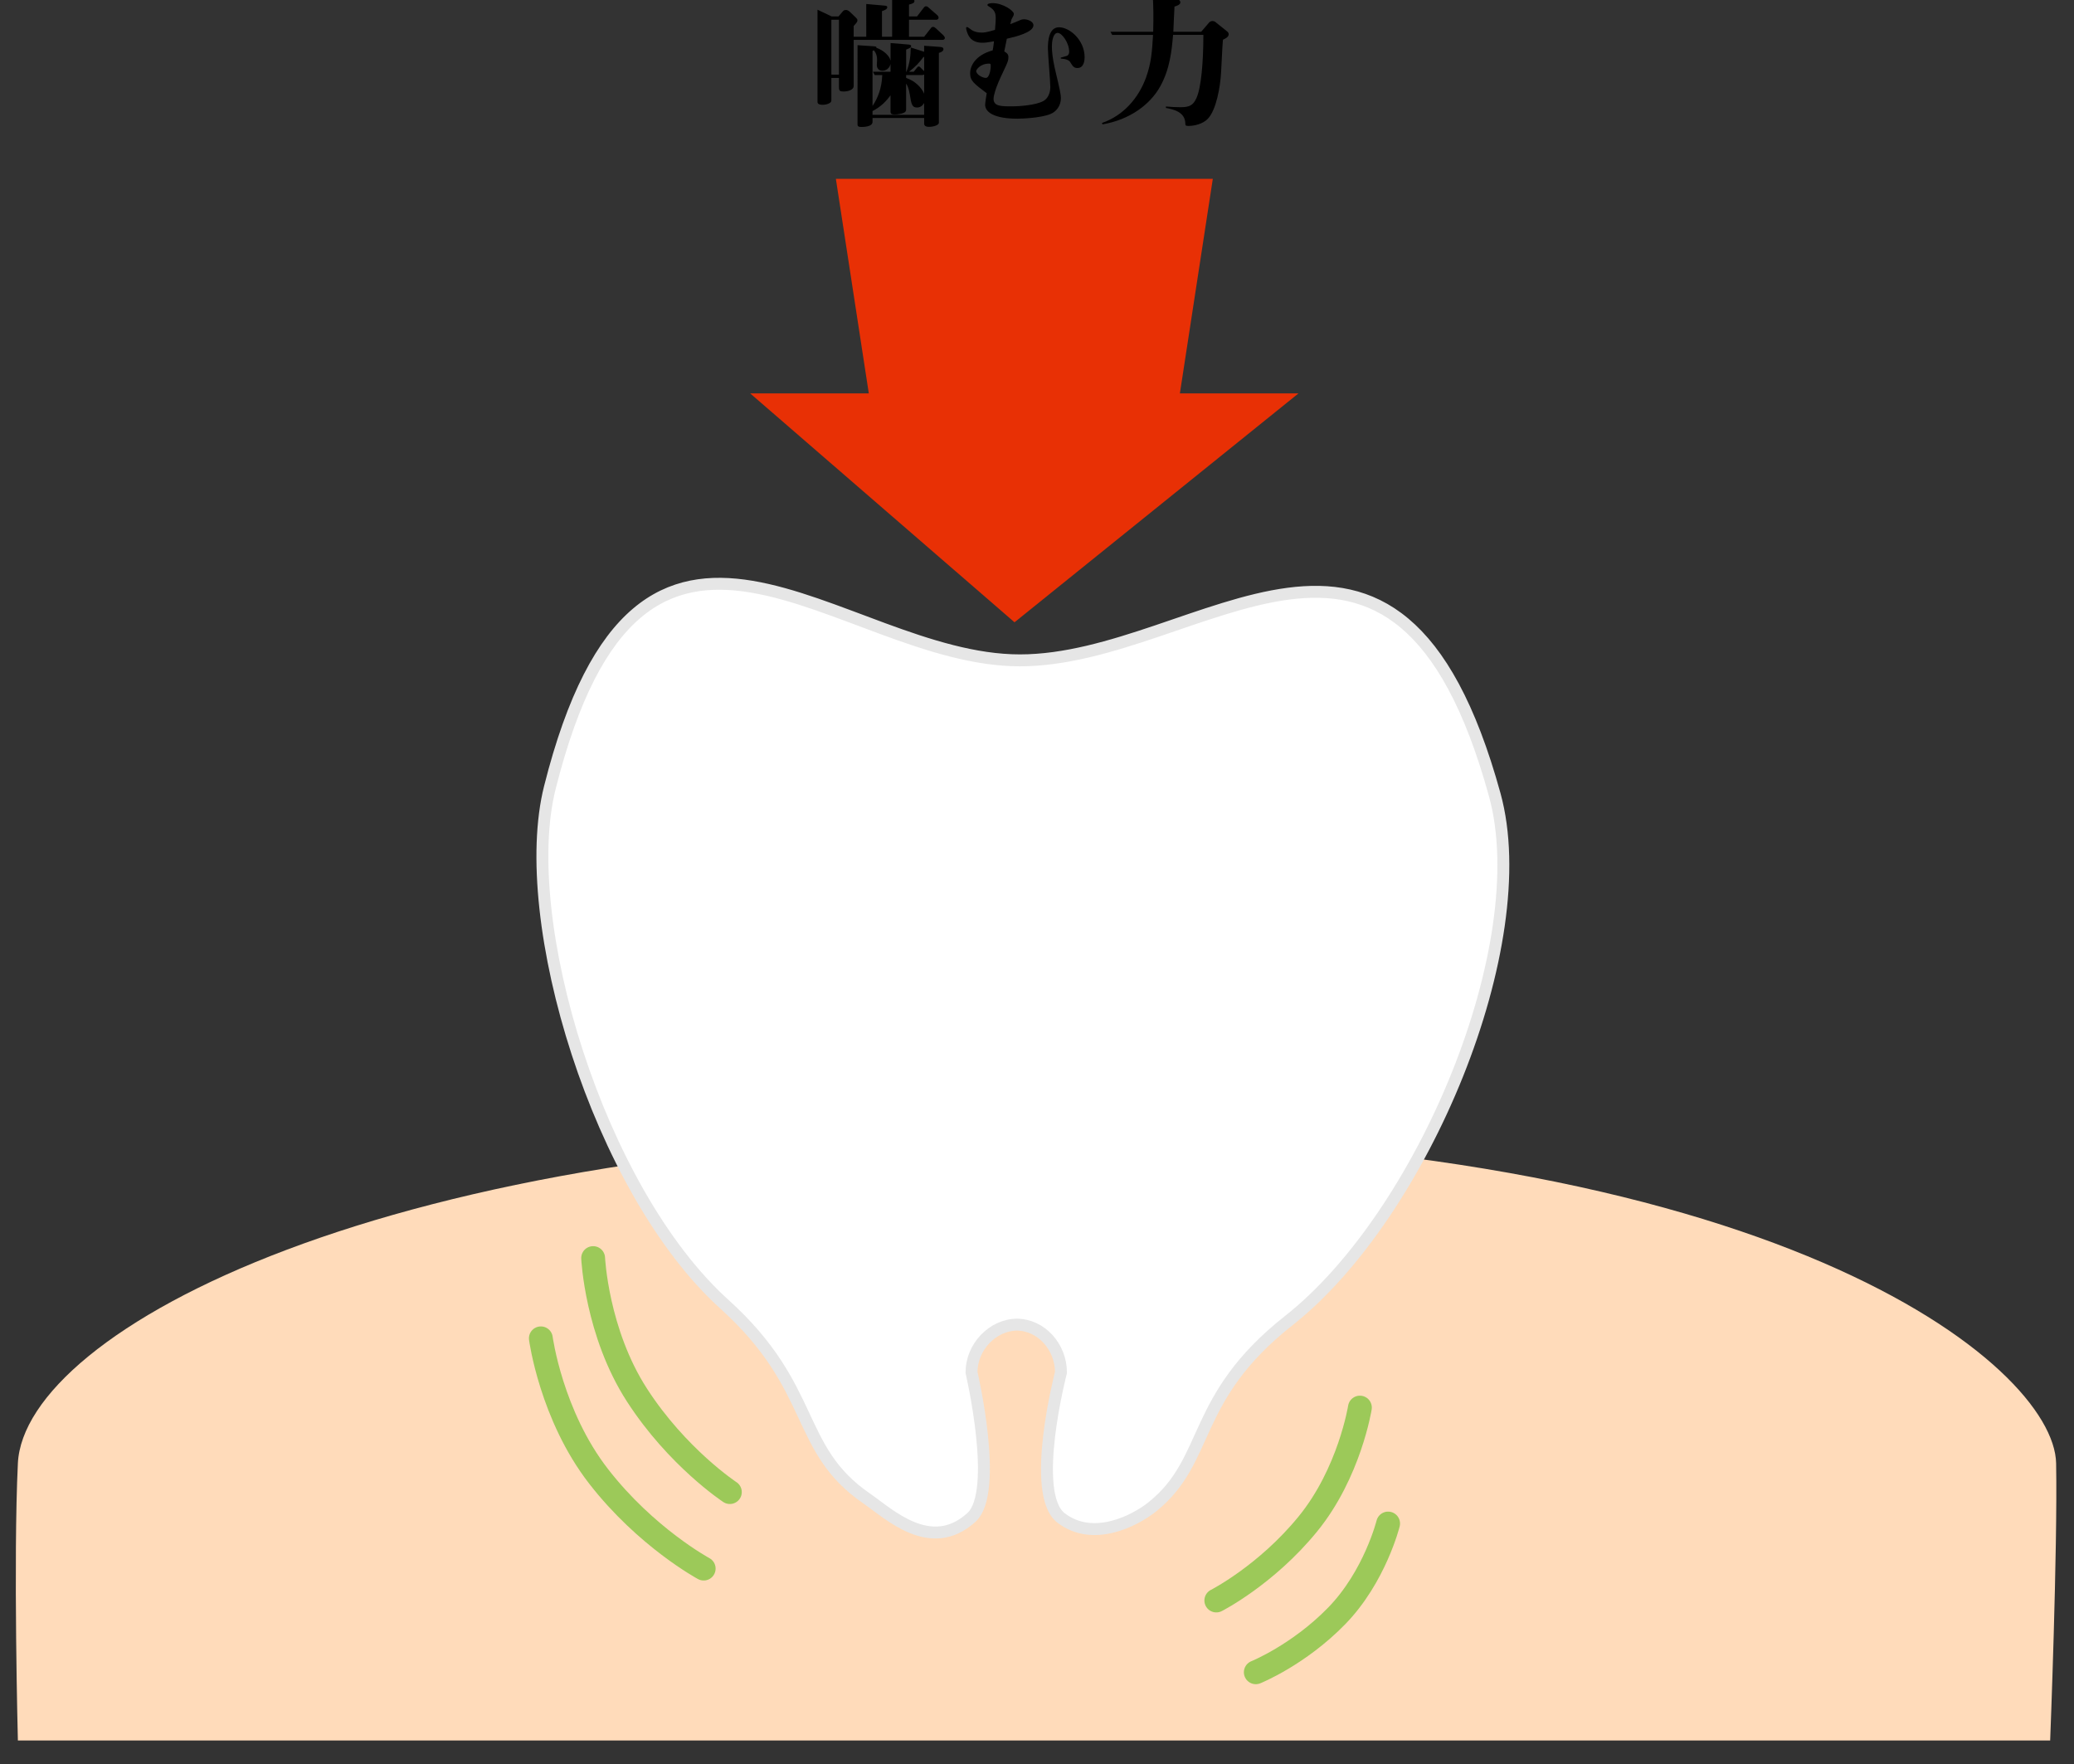
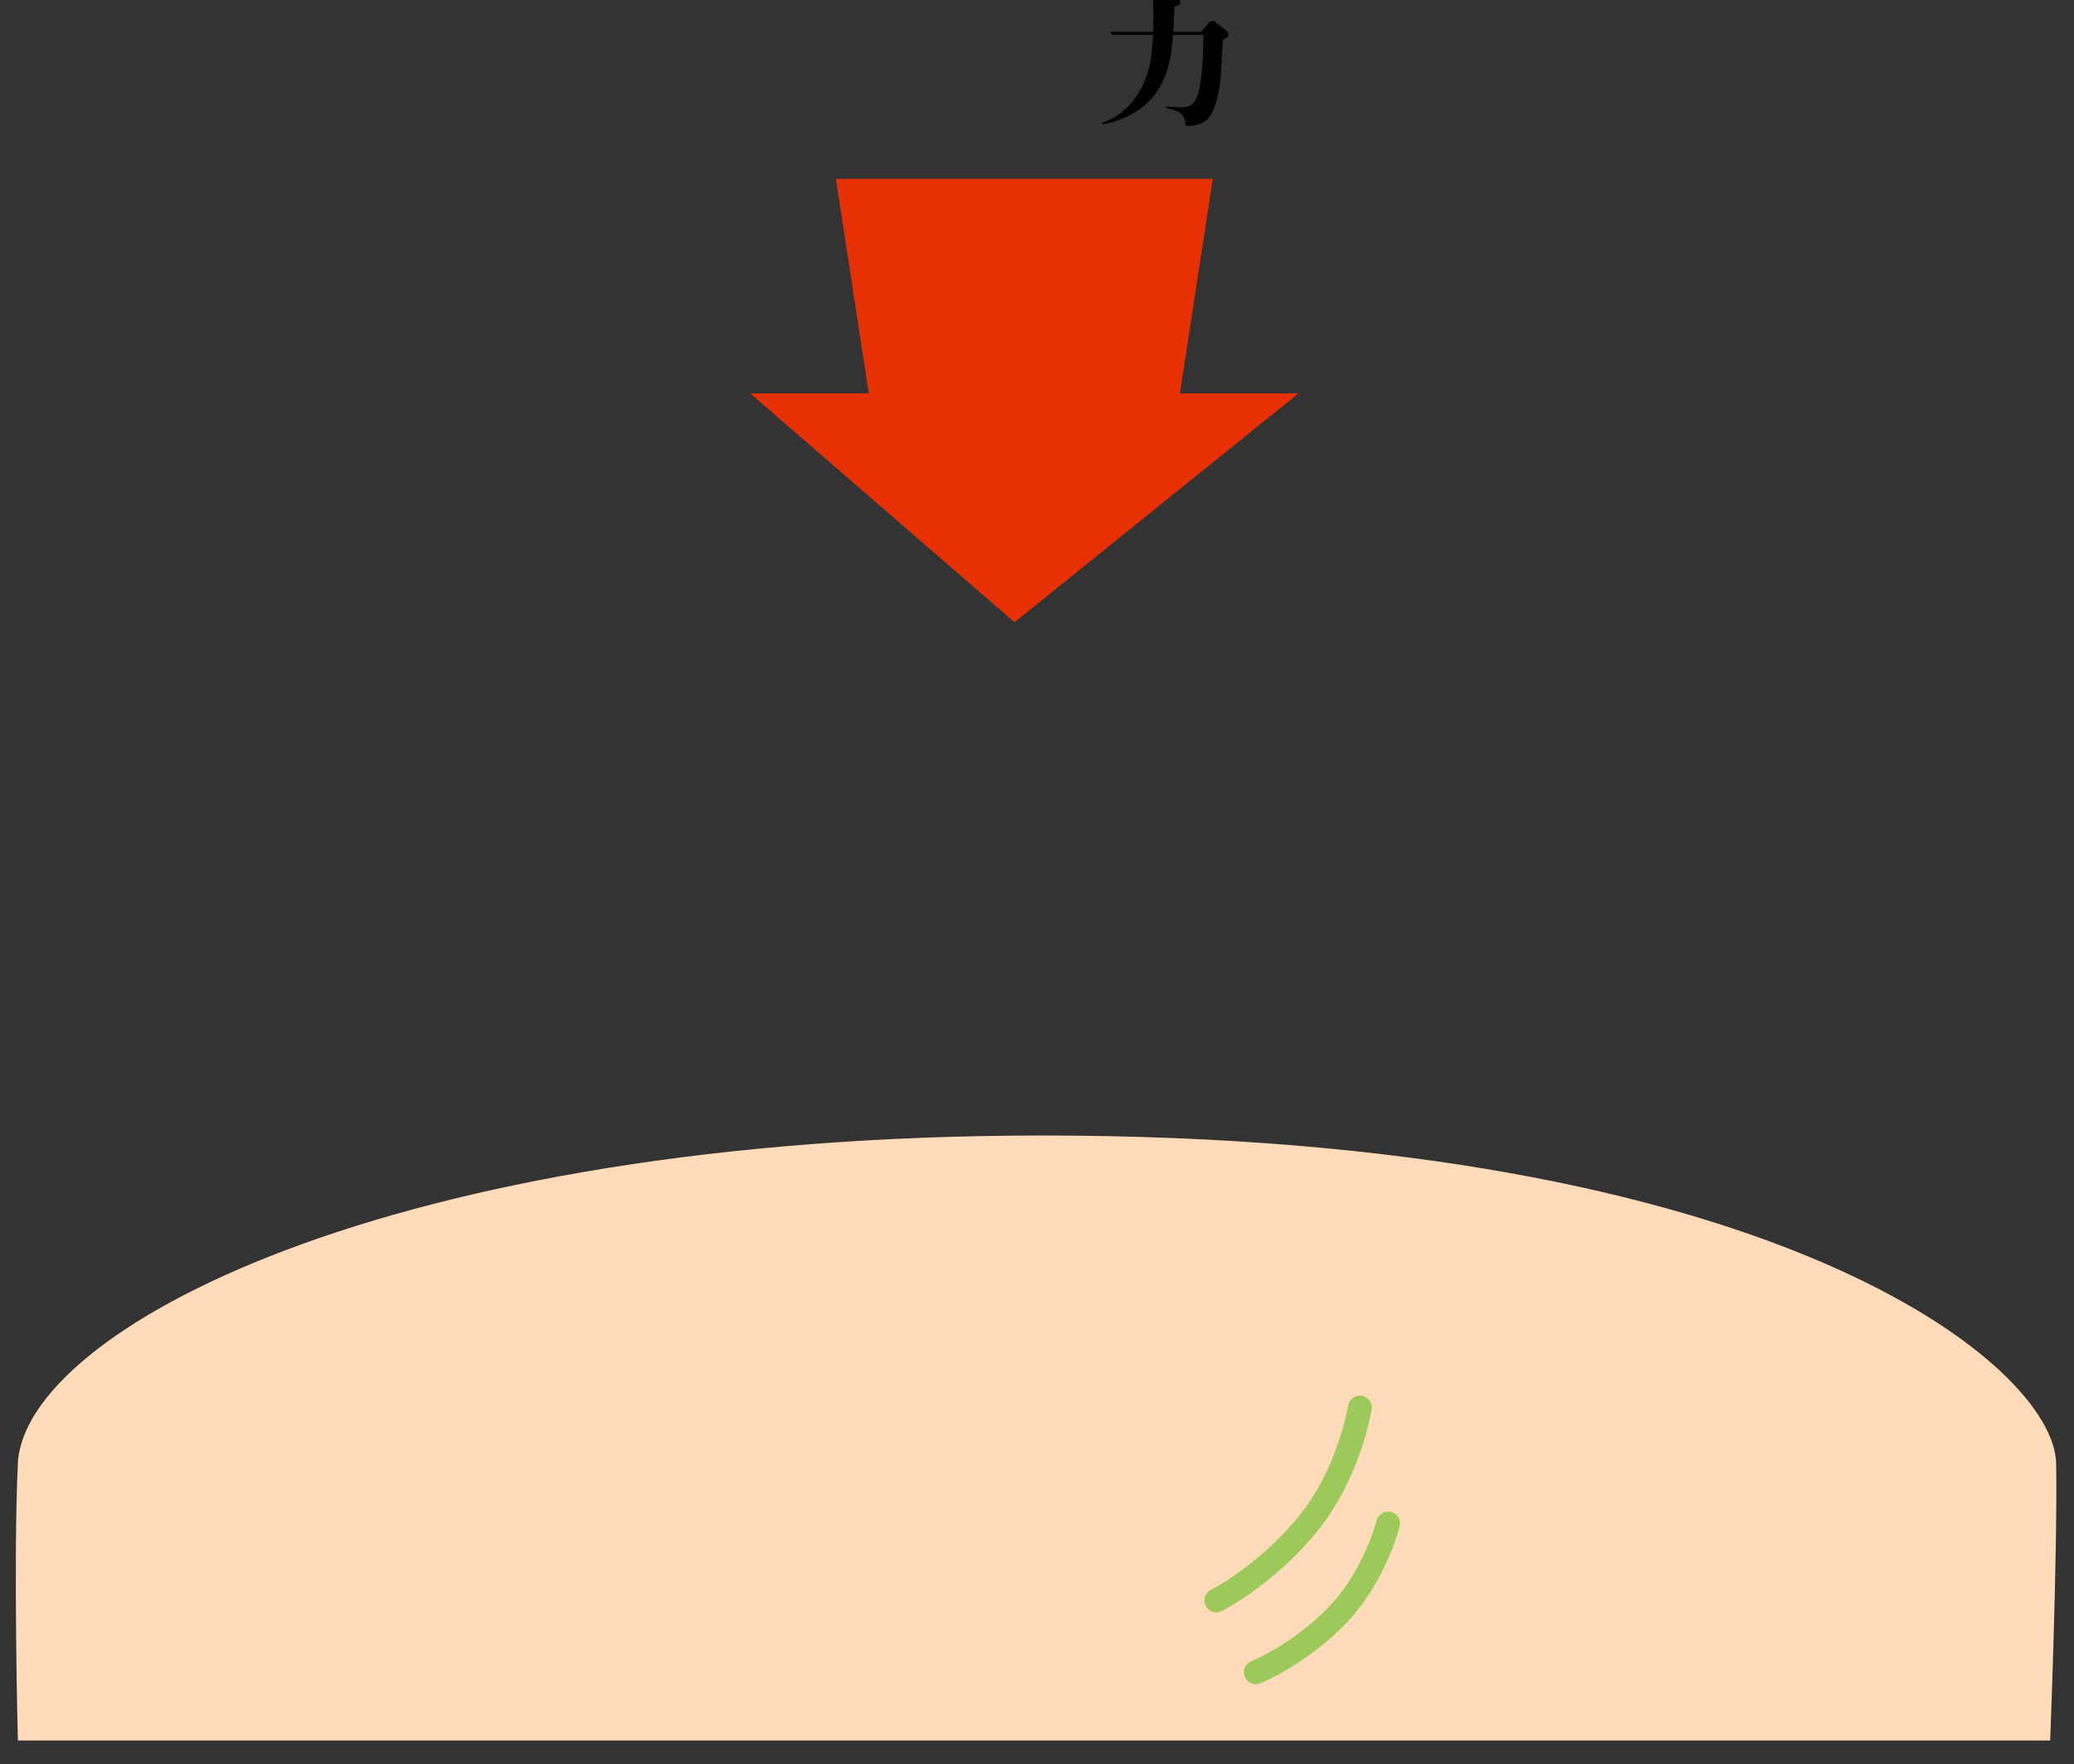
<svg xmlns="http://www.w3.org/2000/svg" version="1.1" x="0px" y="0px" width="174px" height="148px" viewBox="0 0.252 174 148" enable-background="new 0 0.252 174 148" xml:space="preserve">
  <rect x="0" y="0.252" width="174" height="148" fill="#333333" stroke="none" />
  <defs>
</defs>
  <path fill="#FFDBBA" d="M87.5,95.502c61.25,0,84.853,19.248,85,27.5c0.13,7.262-0.5,23.25-0.5,23.25H1.5c0,0-0.39-15.197,0-23.25  C2.038,111.877,32.479,95.502,87.5,95.502z" />
-   <path fill="#FFFFFF" stroke="#E6E6E6" stroke-miterlimit="10" d="M125.405,66.93c-8.238-29.961-24.672-11.285-39.842-11.285  c-15.167,0-31.701-20.041-39.433,10.673c-2.794,11.098,4.068,33.785,14.648,43.341c7.807,7.052,5.855,12.115,11.938,16.295  c1.852,1.273,5.375,4.692,8.789,1.578c2.341-2.137,0-12.157,0-12.157c0-2.112,1.754-4.01,3.865-4.01h-0.099  c2.111,0,3.74,1.898,3.74,4.01c0,0-2.645,10.15,0,12.199c2.646,2.049,6.146,0.294,7.679-0.938  c4.912-3.951,3.165-9.095,11.438-15.613C119.391,102.15,128.855,79.476,125.405,66.93z" />
  <polygon fill="#E83005" points="98.527,36.252 73.35,36.252 70.126,15.252 101.75,15.252 " />
  <polygon fill="#E83005" points="62.938,33.252 108.938,33.252 85.114,52.451 " />
-   <path d="M79.056,3.598h-7.437v3.886c0,0.276-0.42,0.444-0.839,0.444c-0.313,0-0.396-0.048-0.396-0.372V6.788h-0.636v1.835  c0,0.156-0.023,0.216-0.216,0.312c-0.107,0.048-0.287,0.108-0.503,0.108c-0.444,0-0.444-0.168-0.444-0.276v-7.7l1.188,0.563h0.576  l0.323-0.384c0.12-0.144,0.192-0.156,0.312-0.156c0.108,0,0.204,0.06,0.276,0.12l0.504,0.479c0.132,0.132,0.168,0.168,0.168,0.264  c0,0.132-0.036,0.167-0.313,0.479v0.899h1.056V0.587l1.487,0.132c0.156,0.012,0.275,0.024,0.275,0.144  c0,0.168-0.239,0.252-0.443,0.324v2.146h0.852V0l1.56,0.156c0.239,0.024,0.312,0.036,0.312,0.18c0,0.167-0.145,0.216-0.456,0.3  v0.995h0.672l0.563-0.731c0.048-0.06,0.084-0.12,0.192-0.12c0.084,0,0.144,0.036,0.216,0.108l0.731,0.636  c0.048,0.048,0.107,0.108,0.107,0.216c0,0.12-0.096,0.168-0.203,0.168h-2.279v1.427h1.271l0.563-0.719  c0.048-0.06,0.084-0.108,0.192-0.108c0.084,0,0.155,0.06,0.216,0.108l0.647,0.6c0.06,0.06,0.12,0.156,0.12,0.216  C79.271,3.55,79.163,3.598,79.056,3.598z M70.384,1.907h-0.636v4.605h0.636V1.907z M78.768,4.689v5.853  c0,0.216-0.456,0.348-0.815,0.348c-0.108,0-0.42,0-0.42-0.264v-0.479h-4.33v0.228c0,0.192,0,0.264-0.18,0.384  c-0.107,0.06-0.336,0.144-0.743,0.144c-0.324,0-0.336-0.108-0.336-0.216V4.042l1.235,0.084c0.312,0.024,0.348,0.024,0.348,0.132  c0.624,0.228,1.104,0.684,1.188,1.091V3.862l1.439,0.12c0.144,0.012,0.287,0.024,0.287,0.144c0,0.108-0.119,0.168-0.419,0.288v1.859  h0.023c0.288-0.731,0.36-1.379,0.36-2.039l1.127,0.36V4.09l1.308,0.096c0.228,0.012,0.312,0.072,0.312,0.192  C79.151,4.569,78.888,4.653,78.768,4.689z M74.714,5.601c-0.132,0.587-0.647,0.587-0.684,0.587c-0.312,0-0.468-0.228-0.468-0.468  c0-0.06,0.023-0.372,0.023-0.444c0-0.3-0.06-0.54-0.264-0.803c-0.06,0.036-0.071,0.036-0.12,0.06v4.605  c0.433-0.636,0.78-1.487,0.816-2.591h-0.636l-0.145-0.276h1.476V5.601z M77.532,8.887c-0.204,0.384-0.54,0.384-0.6,0.384  c-0.42,0-0.479-0.3-0.6-1.08c-0.096-0.576-0.228-0.804-0.312-0.923v2.146c0,0.084,0,0.216-0.217,0.312  c-0.167,0.072-0.527,0.132-0.719,0.132c-0.336,0-0.372-0.096-0.372-0.24V8.239c-0.312,0.444-0.768,0.948-1.512,1.332v0.312h4.33  V8.887z M77.532,6.5c-0.048,0.024-0.084,0.048-0.156,0.048h-1.354v0.24c0.768,0.264,1.283,0.804,1.511,1.319V6.5z M77.532,5.025  l-0.06,0.012c-0.372,0.504-0.708,0.839-1.212,1.235h0.396l0.252-0.312c0.072-0.084,0.097-0.132,0.168-0.132  c0.072,0,0.108,0.048,0.168,0.108l0.229,0.228c0.023,0.024,0.035,0.024,0.06,0.06V5.025z" />
-   <path d="M88.992,5.085c0.048-0.012,0.528-0.144,0.54-0.156c0.12-0.072,0.168-0.204,0.168-0.324c0-0.78-0.624-1.595-0.96-1.595  c-0.407,0-0.491,0.768-0.491,1.104c0,0.852,0.228,1.799,0.312,2.159c0.336,1.415,0.444,1.895,0.444,2.207  c0,0.66-0.396,1.139-0.864,1.331c-0.827,0.348-2.471,0.396-2.794,0.396c-1.943,0-2.698-0.552-2.698-1.164  c0-0.156,0.107-0.839,0.132-0.972c-1.08-0.815-1.392-1.043-1.392-1.679c0-0.54,0.359-1.487,1.895-1.919  c0.036-0.204,0.061-0.336,0.108-0.756c-0.552,0.096-0.731,0.12-0.983,0.12c-0.324,0-0.792-0.084-1.056-0.456  c-0.216-0.288-0.3-0.684-0.3-0.768c0-0.036,0.012-0.096,0.096-0.096c0.024,0,0.168,0.108,0.204,0.132  c0.229,0.18,0.492,0.336,1.031,0.336c0.372,0,0.924-0.18,1.092-0.228c0.06-0.708,0.06-0.792,0.06-0.959  c0-0.419-0.06-0.695-0.539-0.983C82.84,0.72,82.84,0.696,82.84,0.671c0-0.156,0.408-0.156,0.443-0.156  c0.852,0,1.775,0.636,1.775,0.899c0,0.12-0.048,0.192-0.168,0.408c-0.023,0.024-0.023,0.036-0.132,0.456  c0.084-0.024,0.756-0.3,0.827-0.336c0.061-0.036,0.181-0.072,0.336-0.072c0.276,0,0.78,0.167,0.78,0.503  c0,0.6-1.523,0.972-2.231,1.127c-0.036,0.168-0.18,0.923-0.216,1.067c0.18,0.108,0.348,0.204,0.348,0.48  c0,0.216-0.048,0.384-0.203,0.719c-0.12,0.264-0.684,1.439-0.756,1.691c-0.024,0.048-0.288,0.768-0.288,1.079  c0,0.636,0.636,0.636,1.535,0.636c0.695,0,2.027-0.108,2.639-0.444c0.552-0.3,0.588-0.995,0.588-1.163  c0-0.516-0.204-2.794-0.204-3.25c0-0.635,0.084-1.775,0.936-1.775c0.888,0,2.146,1.067,2.146,2.519c0,0.228-0.048,0.899-0.6,0.899  c-0.3,0-0.396-0.144-0.623-0.516c-0.084-0.132-0.336-0.252-0.78-0.276V5.085z M82.708,6.788c0.288,0,0.408-0.66,0.408-0.971  c0-0.18,0-0.228-0.133-0.228c-0.768,0-1.067,0.528-1.079,0.588C81.856,6.464,82.396,6.788,82.708,6.788z" />
  <path d="M102.6,3.586c-0.024,0.276-0.048,0.528-0.156,2.734c-0.06,1.175-0.396,3.143-1.104,3.886  c-0.432,0.468-1.199,0.611-1.618,0.611c-0.24,0-0.276-0.036-0.276-0.168c0-1.031-1.031-1.223-1.631-1.343v-0.12  c0.396,0.036,0.852,0.06,1.223,0.06c0.768,0,1.068-0.168,1.344-0.78c0.384-0.839,0.576-2.938,0.576-5.289h-2.543  c-0.108,1.343-0.276,2.878-1.067,4.306c-0.852,1.547-2.579,2.818-4.857,3.202l-0.036-0.12c1.763-0.6,3.059-2.063,3.694-3.813  c0.443-1.235,0.504-2.183,0.587-3.574h-3.43l-0.144-0.264h3.586c0.036-1.427,0.012-2.063-0.024-2.843l2.039,0.132  c0.18,0.012,0.264,0.132,0.264,0.24c0,0.216-0.3,0.3-0.491,0.36c-0.024,0.335-0.084,1.811-0.097,2.111h2.339l0.636-0.744  c0.036-0.048,0.145-0.156,0.3-0.156c0.072,0,0.18,0.024,0.252,0.084l0.972,0.78c0.084,0.06,0.144,0.144,0.144,0.24  C103.079,3.274,102.995,3.406,102.6,3.586z" />
  <path fill="none" stroke="#9CC959" stroke-width="2" stroke-linecap="round" stroke-linejoin="round" stroke-miterlimit="10" d="  M114.09,118.325c0,0-0.867,5.482-4.373,9.772c-3.502,4.292-7.673,6.41-7.673,6.41" />
  <path fill="none" stroke="#9CC959" stroke-width="2" stroke-linecap="round" stroke-linejoin="round" stroke-miterlimit="10" d="  M116.457,128.05c0,0-1.111,4.458-4.31,7.744c-3.198,3.286-6.791,4.732-6.791,4.732" />
-   <path fill="none" stroke="#9CC959" stroke-width="2" stroke-linecap="round" stroke-linejoin="round" stroke-miterlimit="10" d="  M49.762,105.783c0,0,0.287,6.248,3.676,11.491c3.387,5.244,7.794,8.138,7.794,8.138" />
-   <path fill="none" stroke="#9CC959" stroke-width="2" stroke-linecap="round" stroke-linejoin="round" stroke-miterlimit="10" d="  M45.375,112.516c0,0,0.861,6.451,4.848,11.581c3.982,5.13,8.813,7.733,8.813,7.733" />
  <rect id="_x3C_スライス_x3E__9_" y="0.252" fill="none" width="174" height="148" />
</svg>